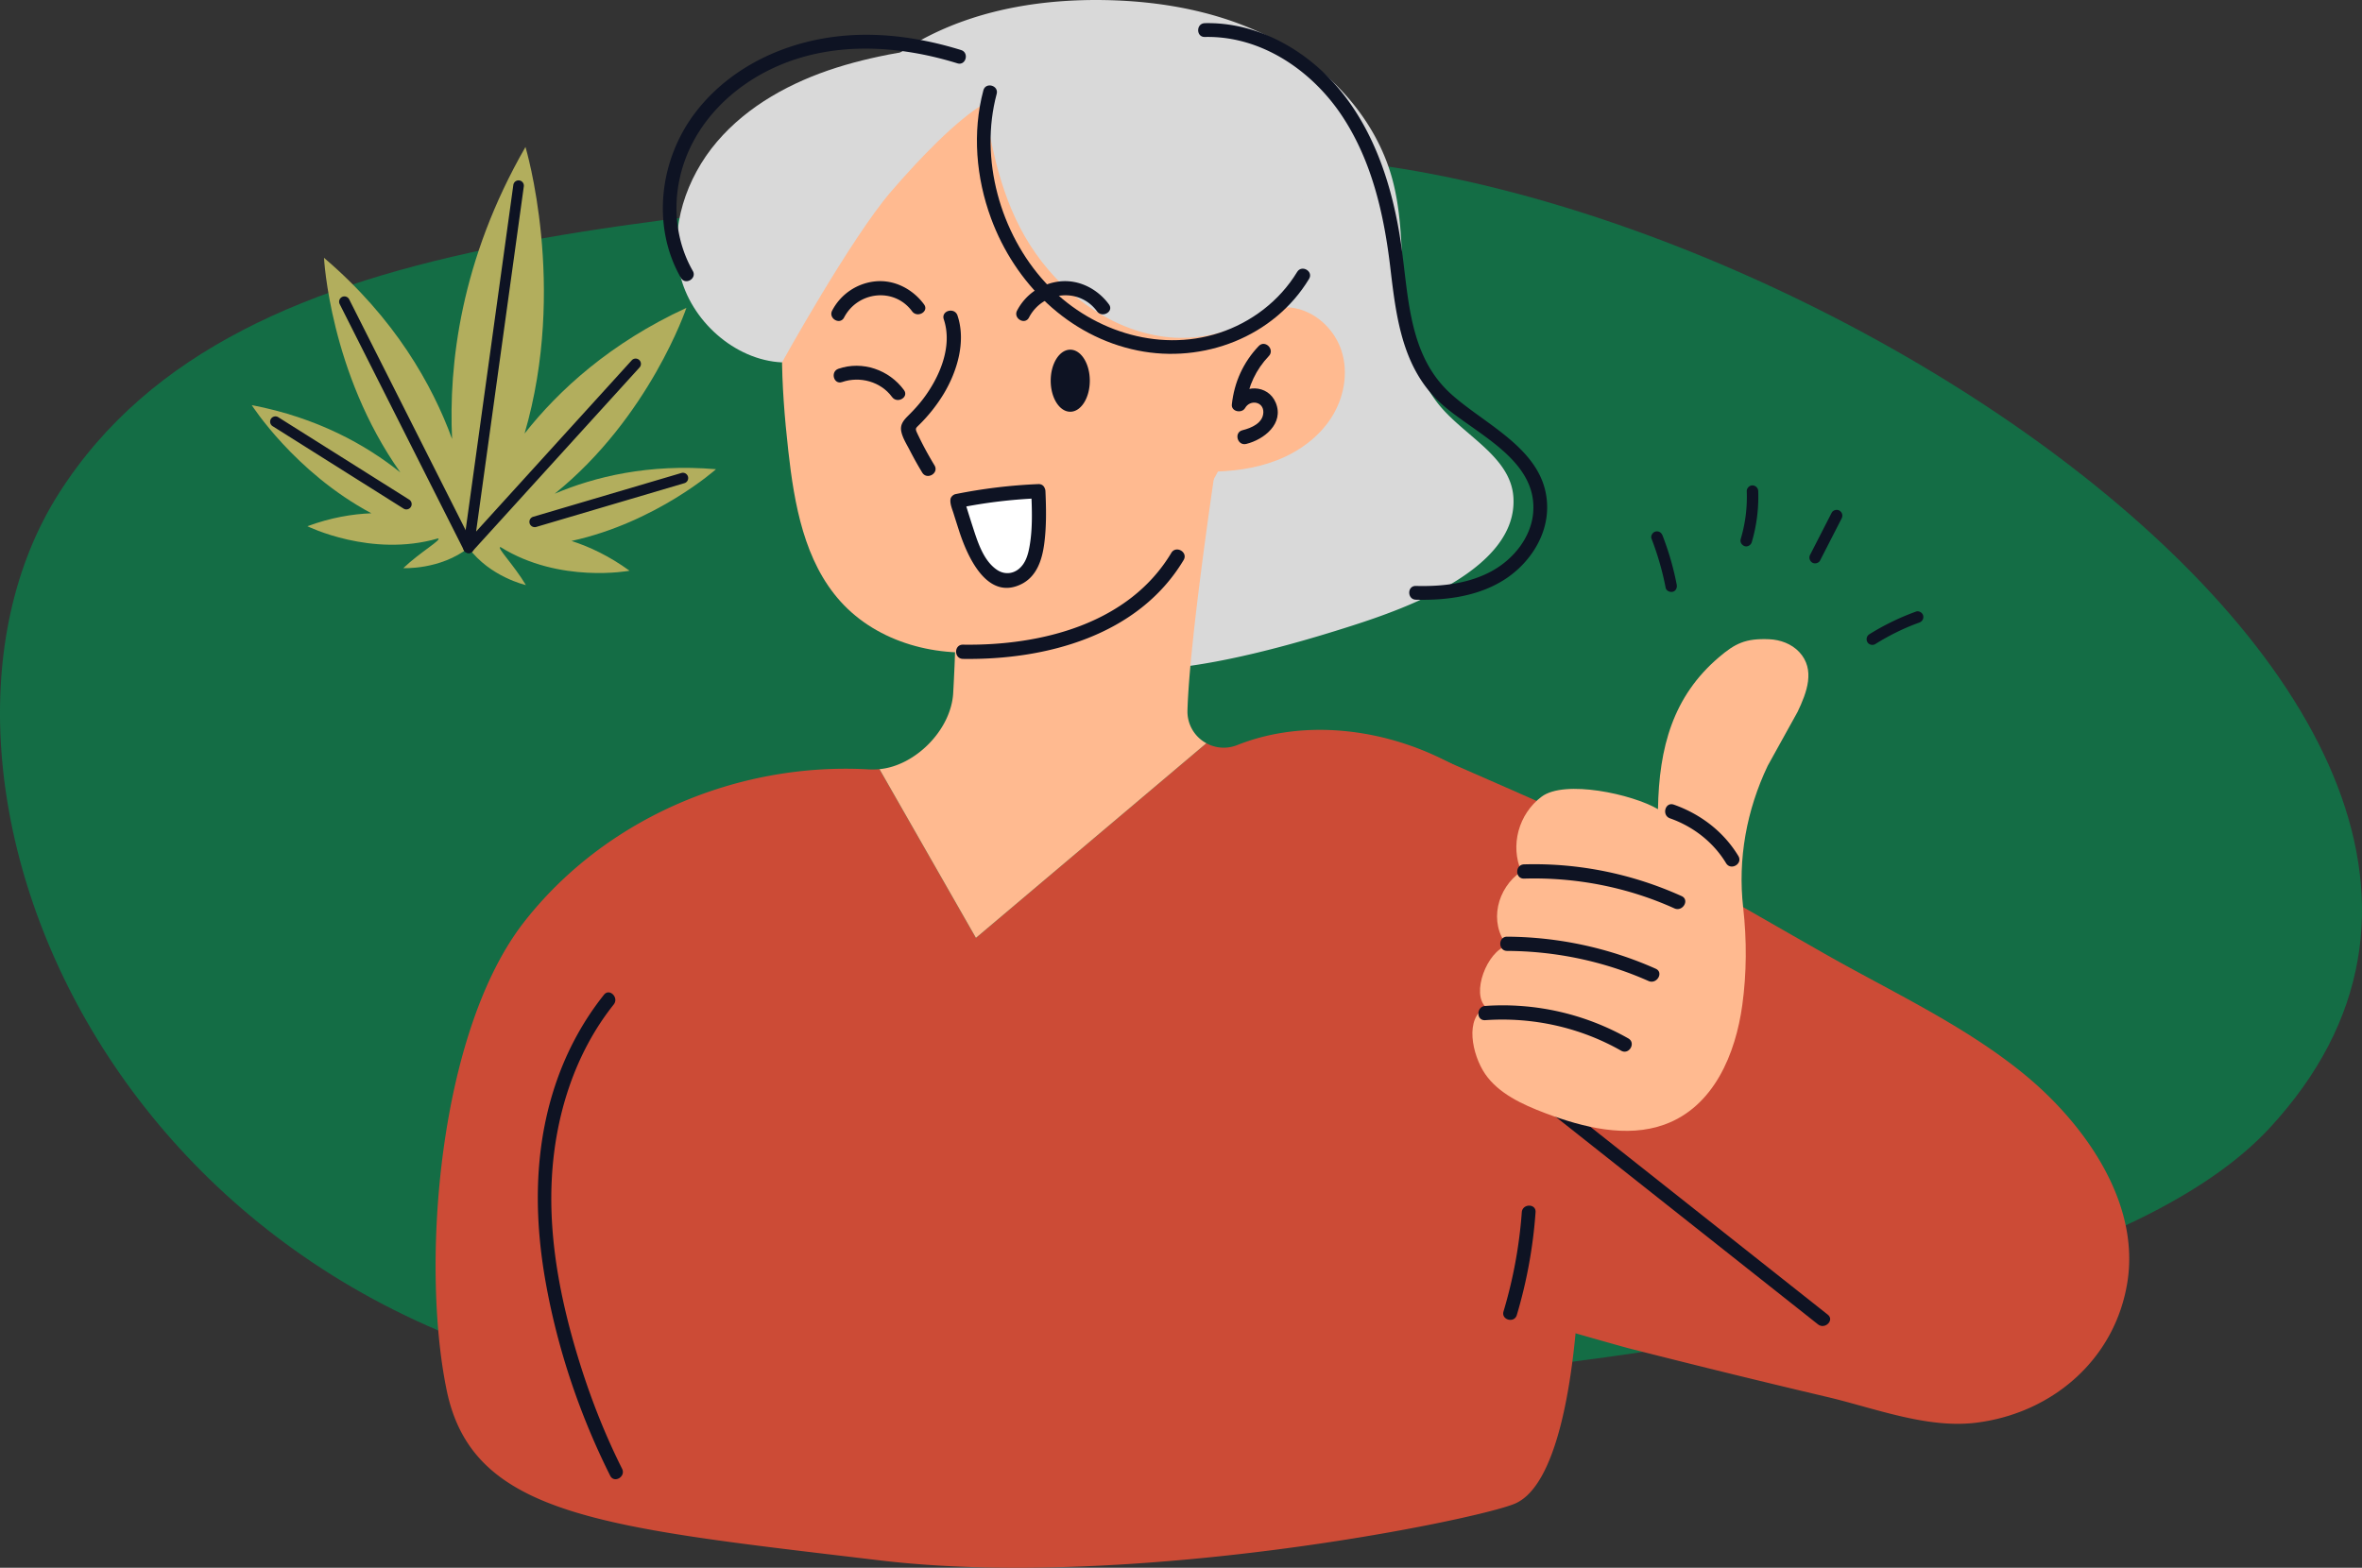
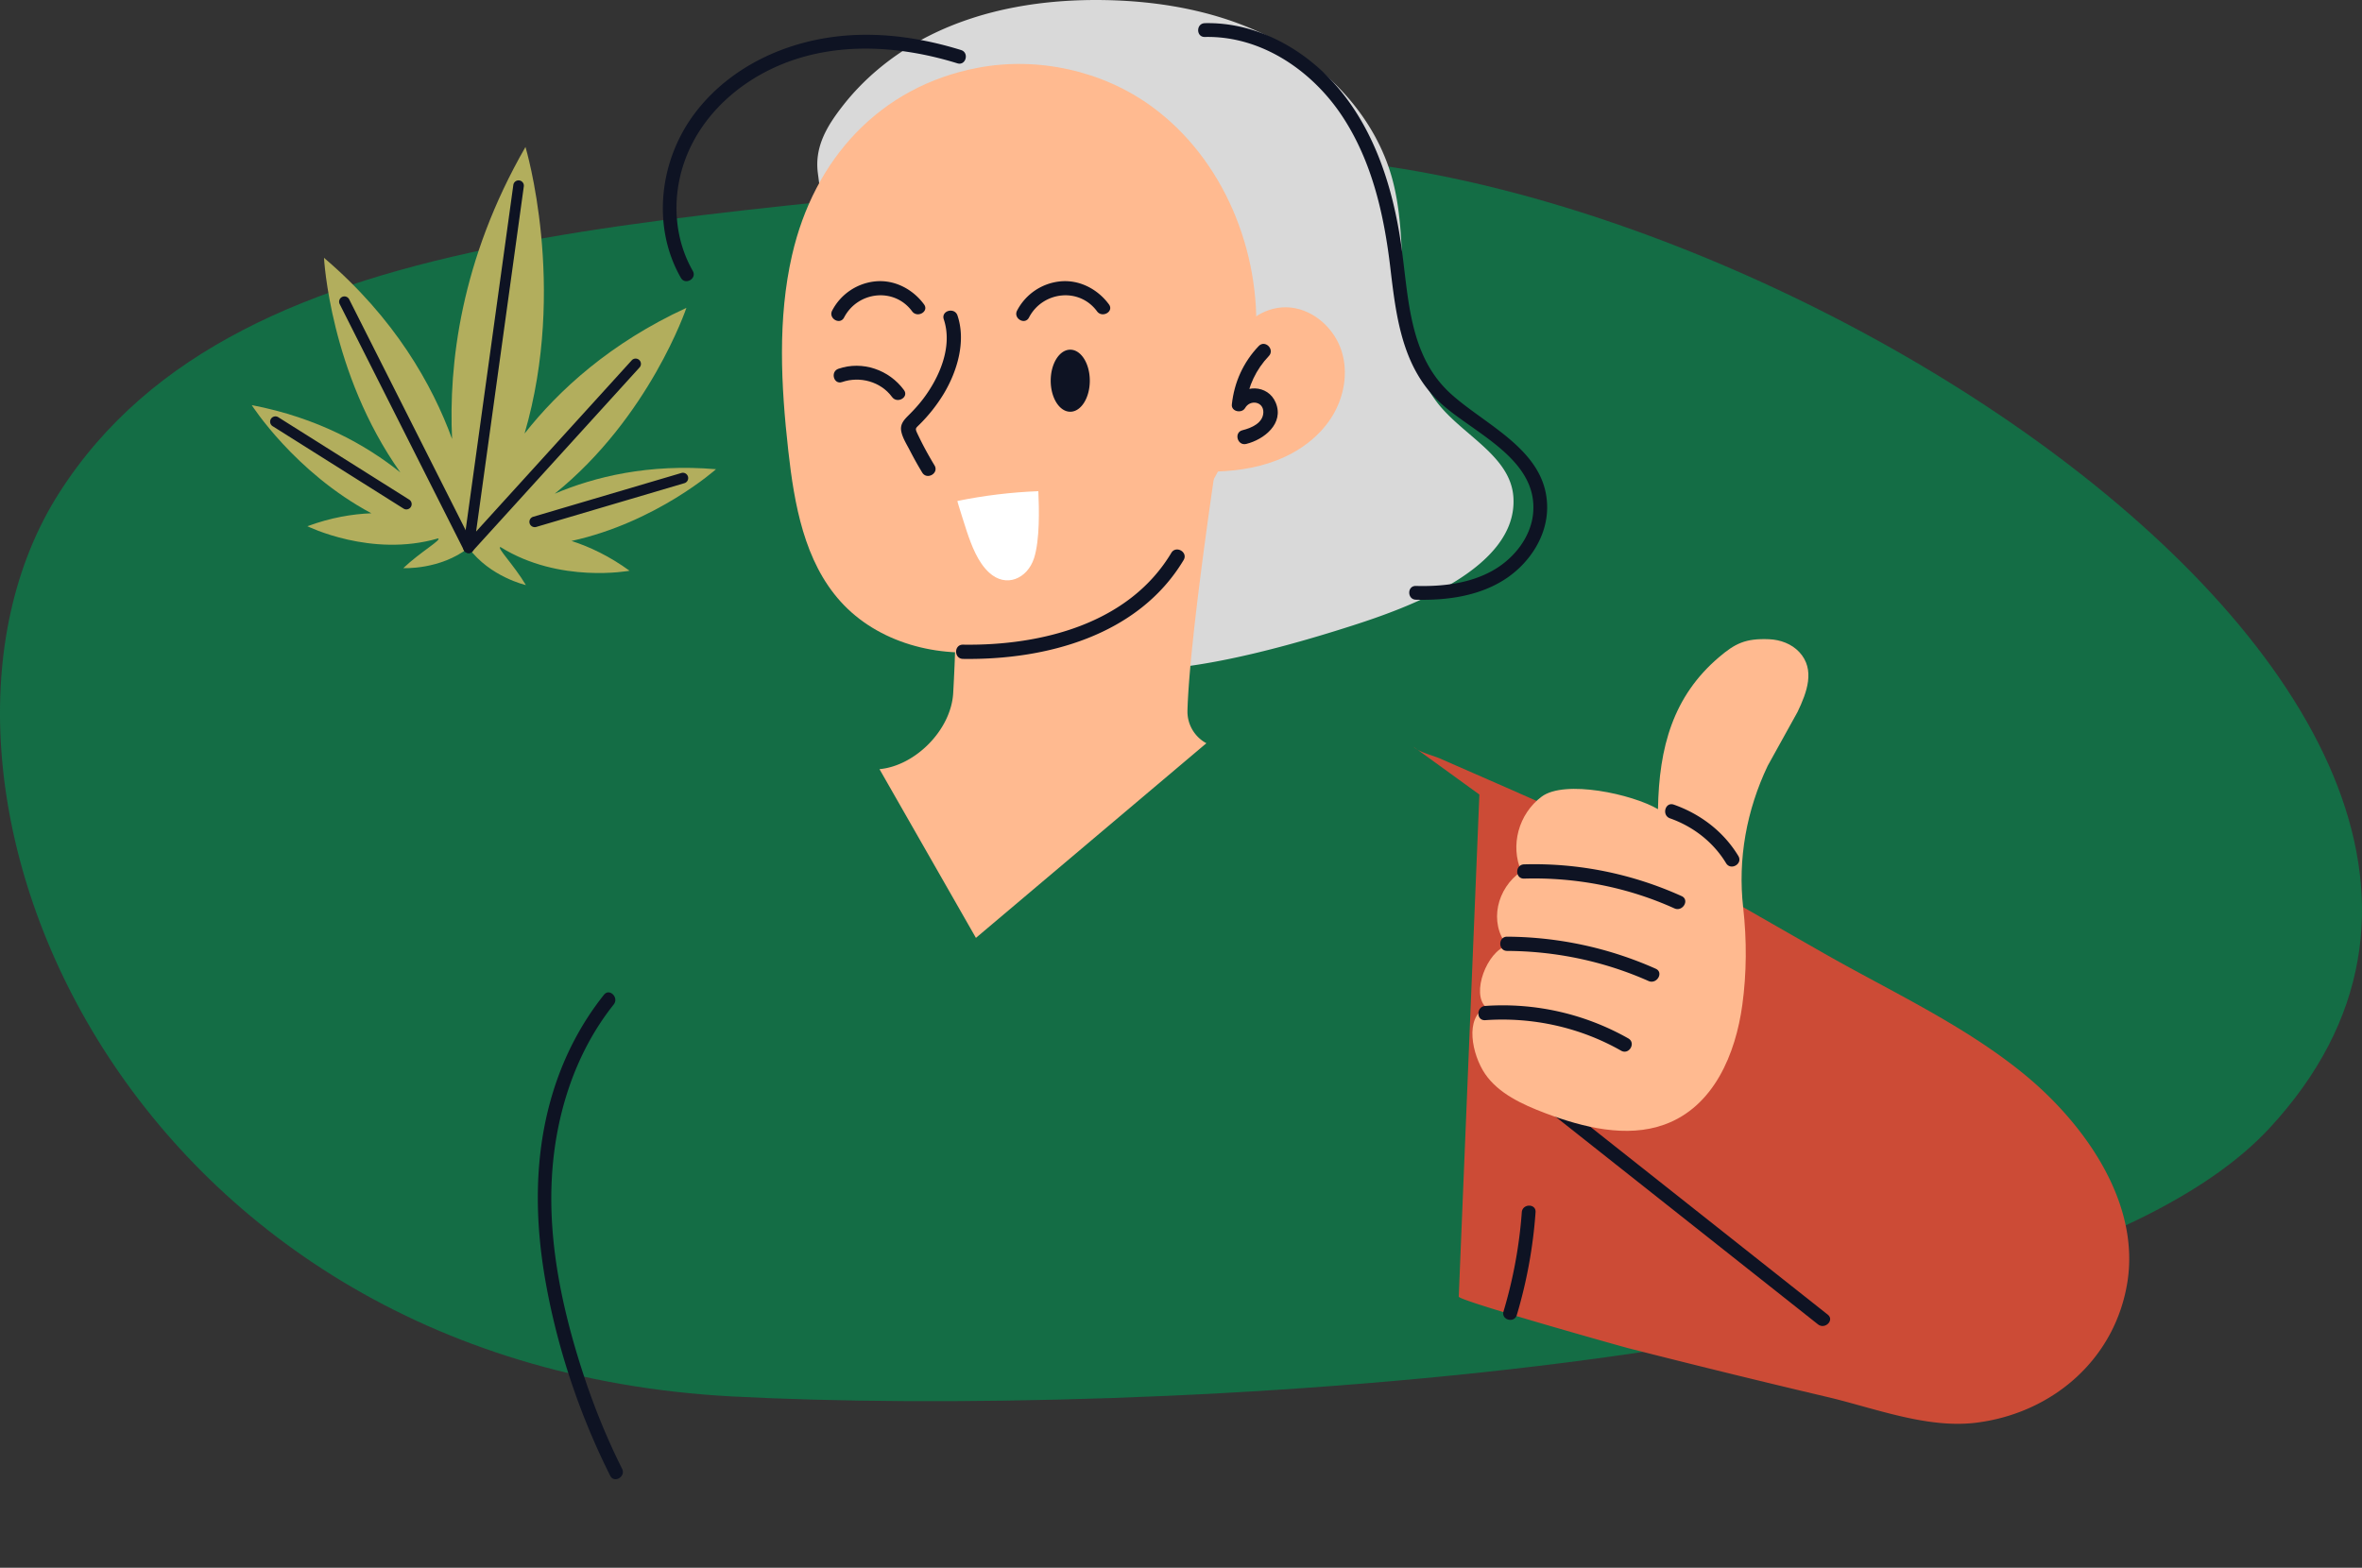
<svg xmlns="http://www.w3.org/2000/svg" width="241" height="160" fill="none">
  <rect width="100%" height="100%" fill="#333333" stroke="none" />
  <path d="M231.545 115.153c-23.19 25.025-115.502 29.543-156.827 27.363-62.594-3.302-87.262-63.134-68.673-92.227C24.634 21.196 70.74 23.253 121.074 16.502c49.754-6.673 151.287 54.607 110.471 98.651Z" fill="#146D45" />
  <path d="M94.802 3.648C100.327.865 106.629-.109 112.814.01c6.141.118 12.358 1.32 17.725 4.306 5.367 2.986 9.817 7.888 11.477 13.8 1.102 3.924.955 8.071 1.252 12.137.298 4.064 1.147 8.314 3.829 11.383 2.626 3.006 7.047 5.11 7.317 9.092.496 7.317-10.987 11.369-16.445 13.122-38.485 12.36-34.547-2.803-44.633-16.79a48.862 48.862 0 0 1-5.28-9.39 53.288 53.288 0 0 1-3.2-10.308c-.647-3.189-.978-6.452-1.407-9.676-.36-2.71.936-4.839 2.567-6.922 2.1-2.686 4.779-4.905 7.75-6.566.341-.19.687-.373 1.035-.55Z" fill="#D9D9D9" />
  <path d="M80.819 26.016c-1.493 6.52-1.132 13.32-.39 19.968.612 5.494 1.635 11.302 5.338 15.407 3.807 4.221 9.97 5.839 15.589 4.977 5.618-.86 10.71-3.936 14.877-7.8 6.67-6.189 11.335-14.756 11.9-23.837.565-9.08-3.297-18.545-10.659-23.89-5.01-3.637-11.58-5.075-17.657-3.932-10.094 1.896-16.773 9.393-18.996 19.108l-.002-.001Z" fill="#FFBA90" />
  <path d="M126.168 34.913c.666-2.291 3.195-3.795 5.566-3.522 2.37.274 4.41 2.14 5.143 4.41.733 2.27.242 4.84-1.051 6.846-1.295 2.005-3.329 3.466-5.554 4.33-2.226.863-4.637 1.16-7.022 1.164.945-3.832 1.816-9.44 2.919-13.228h-.001Z" fill="#FFBA90" />
  <path d="M129.459 36.341c-1.286 1.347-2.118 3.073-2.318 4.93l-1.354-.366c.993-1.73 3.6-1.71 4.384.205.866 2.115-1.19 3.745-3.011 4.196-.907.225-1.295-1.176-.386-1.4.896-.222 2.103-.726 2.128-1.827.026-1.1-1.346-1.336-1.86-.44-.337.587-1.435.376-1.354-.366.243-2.258 1.171-4.313 2.744-5.958.648-.677 1.674.352 1.027 1.028v-.002Z" fill="#0E1323" />
-   <path d="M159.173 102.452c-2.984-9.647-1.424-18.835-10.121-23.965-6.878-4.056-15.622-5.308-22.809-2.45a3.691 3.691 0 0 1-3.154-.184L99.576 95.717l-9.84-17.22a7.66 7.66 0 0 1-1.117.021c-13.293-.743-26.787 4.907-35.116 15.538-8.78 11.204-10.593 34.939-7.925 47.839 2.67 12.899 15.998 13.985 44.158 17.347 25.744 3.074 60.785-4.083 64.821-5.782 8.451-3.559 7.599-41.36 4.616-51.007v-.001Z" fill="#CC4B36" />
  <path d="M123.09 75.852a3.67 3.67 0 0 1-1.93-3.35c.208-7.462 3.067-26.205 3.067-26.205-7.874 3.981-18.213 10.549-26.67 13.066.014 3.79-.086 7.58-.3 11.364-.214 3.768-3.871 7.433-7.521 7.77l9.84 17.22 23.513-19.864.001-.001Z" fill="#FFBA90" />
-   <path d="M99.624 4.257c-4.81.587-9.654 1.182-14.275 2.647-4.618 1.467-9.052 3.873-12.196 7.562-3.144 3.688-4.85 8.776-3.777 13.502 1.073 4.726 5.574 8.79 10.415 9.016 0 0 7.017-12.666 11.14-17.451 2.895-3.36 6.706-7.33 9.516-8.975.855 5.476 2.039 10.78 5.23 15.313 3.189 4.533 8.135 8.038 13.653 8.555 5.518.517 11.449-2.421 13.577-7.538 2.092-5.03-1.635-11-5.725-14.595-4.092-3.596-9.424-5.434-14.716-6.724-4.218-1.029-8.556-1.765-12.888-1.492.147.09-.102.09.046.179Z" fill="#D9D9D9" />
  <path d="M109.201 42.02c-1.102 0-1.995-1.418-1.995-3.166 0-1.749.893-3.166 1.995-3.166 1.101 0 1.994 1.417 1.994 3.166 0 1.748-.893 3.166-1.994 3.166ZM97.697 32.205c.882 2.63-.022 5.67-1.395 7.966a16.388 16.388 0 0 1-2.5 3.168c-.36.358-.453.368-.224.857.165.35.336.699.511 1.044.392.766.815 1.516 1.26 2.252.486.803-.77 1.534-1.254.734a36.464 36.464 0 0 1-1.26-2.253c-.316-.62-.785-1.334-.89-2.03-.1-.672.308-1.114.751-1.554.53-.524 1.036-1.079 1.488-1.673 1.672-2.2 3.041-5.35 2.112-8.125-.297-.889 1.105-1.27 1.401-.386ZM98.257 65.792c7.935.116 16.899-2.096 21.255-9.367.48-.801 1.738-.071 1.254.734-4.625 7.72-14.047 10.208-22.51 10.086-.934-.014-.937-1.467 0-1.453h.001ZM84.909 31.695a5.593 5.593 0 0 1 4.408-2.98c1.959-.19 3.82.796 4.963 2.348.538.73-.682 1.431-1.214.71-1.83-2.486-5.56-2.03-6.943.631-.418.804-1.632.094-1.214-.709ZM103.776 31.695a5.592 5.592 0 0 1 4.408-2.98c1.959-.19 3.821.796 4.963 2.348.538.73-.682 1.431-1.214.71-1.829-2.486-5.561-2.03-6.943.631-.417.804-1.632.094-1.214-.709ZM69.472 28.355c-3.03-5.294-2.165-12.102 1.476-16.869 3.683-4.823 9.554-7.43 15.514-7.868 3.912-.286 7.861.331 11.595 1.488.86.266.493 1.624-.374 1.356-5.878-1.82-12.409-2.248-18.176.21-5.021 2.138-9.132 6.351-10.213 11.808-.616 3.11-.19 6.403 1.392 9.166.451.786-.764 1.495-1.214.709Z" fill="#0E1323" />
-   <path d="M101.691 9.59c-1.768 6.625.357 14.212 4.958 19.236 4.411 4.817 11.406 7.216 17.739 5.153 3.281-1.07 6.169-3.267 7.963-6.226.469-.772 1.685-.066 1.215.71-3.597 5.933-10.797 8.666-17.494 7.307-7.054-1.43-12.511-6.85-14.954-13.485-1.527-4.148-1.926-8.778-.781-13.068.233-.873 1.59-.503 1.356.373h-.002Z" fill="#0E1323" />
  <path d="M144.217 76.209c.562.561 1.984.882 2.719 1.206 8.814 3.882 17.803 7.632 26.165 12.432 4.335 2.488 8.669 4.978 13.012 7.454 6.77 3.858 14.151 7.24 20.293 12.229 6.087 4.943 11.951 12.987 10.665 21.26-1.229 7.904-7.633 13.426-15.415 14.403-5.03.632-10.357-1.478-15.256-2.633a1148.17 1148.17 0 0 1-20.296-4.979c-.626-.159-17.204-4.815-17.265-5.248l2.105-51.247-6.727-4.875v-.002Z" fill="#CC4B36" />
  <path d="M91.02 40.519c-1.153-1.576-3.283-2.152-5.1-1.528-.858.295-1.226-1.063-.374-1.356 2.452-.843 5.177.105 6.688 2.174.535.73-.684 1.433-1.214.709ZM185.498 135.163l-9.929-7.858-15.702-12.426-3.626-2.869c-.709-.562.292-1.55.994-.994l9.929 7.857 15.701 12.426 3.627 2.87c.709.562-.292 1.55-.994.994Z" fill="#0E1323" />
  <path d="M151.626 102.799c-1.572-1.372.111-5.755 2.159-6.287-1.9-2.361-1.06-5.865 1.439-7.58-1.158-2.639-.282-5.865 2.071-7.627 2.352-1.762 9.249-.263 11.873 1.276.106-6.335 1.543-11.52 6.214-15.502 1.657-1.412 2.704-1.94 5.114-1.843 1.166.046 2.308.48 3.078 1.3 1.689 1.8.771 4.153-.16 6.11l-3.052 5.51c-2.154 4.524-3.064 9.503-2.501 14.473.377 3.326.353 6.7-.087 9.919-.679 4.977-2.886 10.398-7.958 12.225-3.839 1.384-8.26.299-12.147-1.168-2.351-.887-4.772-2.014-6.128-3.989-1.356-1.975-2.131-5.778.088-6.817h-.003Z" fill="#FFBA90" />
  <path d="M155.506 88.214c5.532-.16 11.03.96 16.07 3.237.851.385.113 1.637-.734 1.254-4.803-2.17-10.071-3.191-15.336-3.038-.935.028-.935-1.426 0-1.453ZM153.778 95.594a37.73 37.73 0 0 1 15.156 3.269c.853.379.114 1.631-.733 1.254-4.534-2.016-9.466-3.046-14.423-3.07-.936-.005-.937-1.458 0-1.453ZM151.542 102.662a26.002 26.002 0 0 1 14.596 3.313c.813.462.082 1.718-.733 1.254-4.204-2.388-9.046-3.451-13.863-3.114-.933.065-.929-1.388 0-1.453ZM170.782 82.117c2.724.96 5.083 2.756 6.585 5.24.485.802-.771 1.533-1.254.733-1.301-2.15-3.355-3.74-5.716-4.572-.876-.309-.499-1.713.386-1.4h-.001ZM62.619 102.515c-3.996 5.014-5.974 11.386-6.314 17.734-.35 6.537 1.02 13.119 2.997 19.321 1.128 3.54 2.506 7.003 4.171 10.327.405.807-.808 1.52-1.214.709-3.091-6.171-5.34-12.841-6.564-19.636-1.182-6.56-1.226-13.321.796-19.729 1.113-3.529 2.824-6.824 5.133-9.719.564-.708 1.553.292.994.993ZM156.677 123.718a48.88 48.88 0 0 1-1.914 10.49c-.258.865-1.616.497-1.355-.373a47.272 47.272 0 0 0 1.864-10.117c.064-.897 1.471-.904 1.405 0ZM122.927 2.365c5.314-.122 10.321 2.689 13.68 6.692 3.707 4.418 5.493 10.107 6.326 15.73.804 5.419.731 11.46 5.116 15.419 3.679 3.321 9.926 5.864 9.809 11.731-.058 2.88-1.824 5.516-4.166 7.09-2.688 1.806-6.056 2.262-9.225 2.177-.903-.024-.907-1.43 0-1.405 2.72.072 5.553-.245 7.947-1.632 2.08-1.205 3.804-3.367 4.017-5.825.478-5.485-6.004-8.103-9.375-11.141-3.987-3.594-4.601-8.824-5.196-13.863-.638-5.405-1.862-10.859-4.898-15.464-3.083-4.675-8.281-8.234-14.032-8.101-.905.02-.905-1.385 0-1.406l-.003-.002Z" fill="#0E1323" />
  <path d="M105.946 50.128c-2.775.107-5.54.442-8.26.999-.042.008.963 3.12.963 3.12.497 1.463 1.118 3.124 2.27 4.186 1.736 1.6 3.907.618 4.584-1.458.601-1.849.522-5.055.443-6.848" fill="#fff" />
-   <path d="M105.943 50.855a51.45 51.45 0 0 0-8.068.973l.508-.508c.082-.591.037-.217.132.105a157.475 157.475 0 0 0 .756 2.4c.49 1.507 1.09 3.445 2.495 4.357.671.435 1.488.416 2.129-.073.739-.565.997-1.477 1.152-2.35.326-1.841.25-3.769.169-5.629-.04-.935 1.413-.933 1.453 0 .078 1.78.11 3.577-.122 5.347-.214 1.635-.754 3.36-2.349 4.143-3.524 1.726-5.526-2.91-6.353-5.484-.188-.586-.376-1.173-.559-1.76-.142-.454-.372-.958-.305-1.44.032-.23.288-.463.507-.507a53.87 53.87 0 0 1 8.454-1.024c.935-.038.934 1.415 0 1.453l.001-.002ZM195.816 63.543c-.818.296-1.475.574-2.26.957-.762.373-1.504.786-2.223 1.236-.261.163-.657.063-.802-.21a.597.597 0 0 1 .21-.801 25.143 25.143 0 0 1 4.763-2.312c.289-.105.654.118.721.41.075.33-.1.608-.409.72ZM187.902 52.918l-2.196 4.286c-.14.273-.546.374-.801.21a.598.598 0 0 1-.21-.802l2.196-4.285c.14-.274.546-.375.802-.21.279.18.359.51.209.801ZM179.396 50.125a16.445 16.445 0 0 1-.658 5.205c-.086.294-.416.507-.721.41-.297-.098-.501-.407-.409-.721.481-1.636.676-3.185.617-4.894-.01-.306.277-.6.586-.586a.597.597 0 0 1 .585.586ZM169.636 54.657a29.431 29.431 0 0 1 1.445 5.015c.059.3-.084.647-.409.72-.29.066-.659-.087-.721-.409a29.523 29.523 0 0 0-1.445-5.014c-.111-.286.122-.655.409-.721.336-.076.602.103.721.41Z" fill="#0E1323" />
  <path d="M73.055 47.886c-6.844-.585-12.377.771-16.454 2.499C66.29 42.557 70.035 31.42 70.035 31.42c-7.774 3.579-13.029 8.408-16.512 12.825C57.906 29.224 53.615 15 53.615 15c-6.64 11.55-7.846 22.237-7.488 29.8-2.021-5.531-5.843-12.33-13.068-18.488 0 0 .586 11.737 7.788 21.9-3.456-2.77-8.412-5.575-15.16-6.867 0 0 4.36 6.843 12.202 11.038-1.952.075-4.151.444-6.524 1.32 0 0 6.519 3.231 13.326 1.246.457.103-1.823 1.392-3.543 3.032 0 0 3.744.199 6.66-2.073 2.19 2.978 5.849 3.803 5.849 3.803-1.212-2.044-3.056-3.9-2.587-3.878 6.016 3.757 13.164 2.414 13.164 2.414-2.045-1.488-4.061-2.44-5.92-3.04 8.684-1.91 14.738-7.318 14.738-7.318l.003-.003Z" fill="#B2AE5D" />
  <path d="M47.807 56.447a.545.545 0 0 1-.536-.616l5.105-36.956a.54.54 0 1 1 1.07.147l-4.868 35.225 15.878-17.474a.54.54 0 1 1 .8.727L48.203 56.269a.539.539 0 0 1-.4.178h.003Z" fill="#0E1323" />
  <path d="M47.813 56.447a.536.536 0 0 1-.483-.297L34.66 31.035a.541.541 0 1 1 .967-.487l12.67 25.117a.541.541 0 0 1-.482.787l-.002-.005ZM41.468 51.99a.542.542 0 0 1-.289-.083l-13.364-8.414a.54.54 0 1 1 .575-.915l13.364 8.413a.542.542 0 0 1-.288.998h.002ZM54.564 53.797a.54.54 0 0 1-.152-1.06l15.146-4.476a.543.543 0 0 1 .304 1.04l-15.146 4.475a.53.53 0 0 1-.152.023v-.002Z" fill="#0E1323" />
</svg>